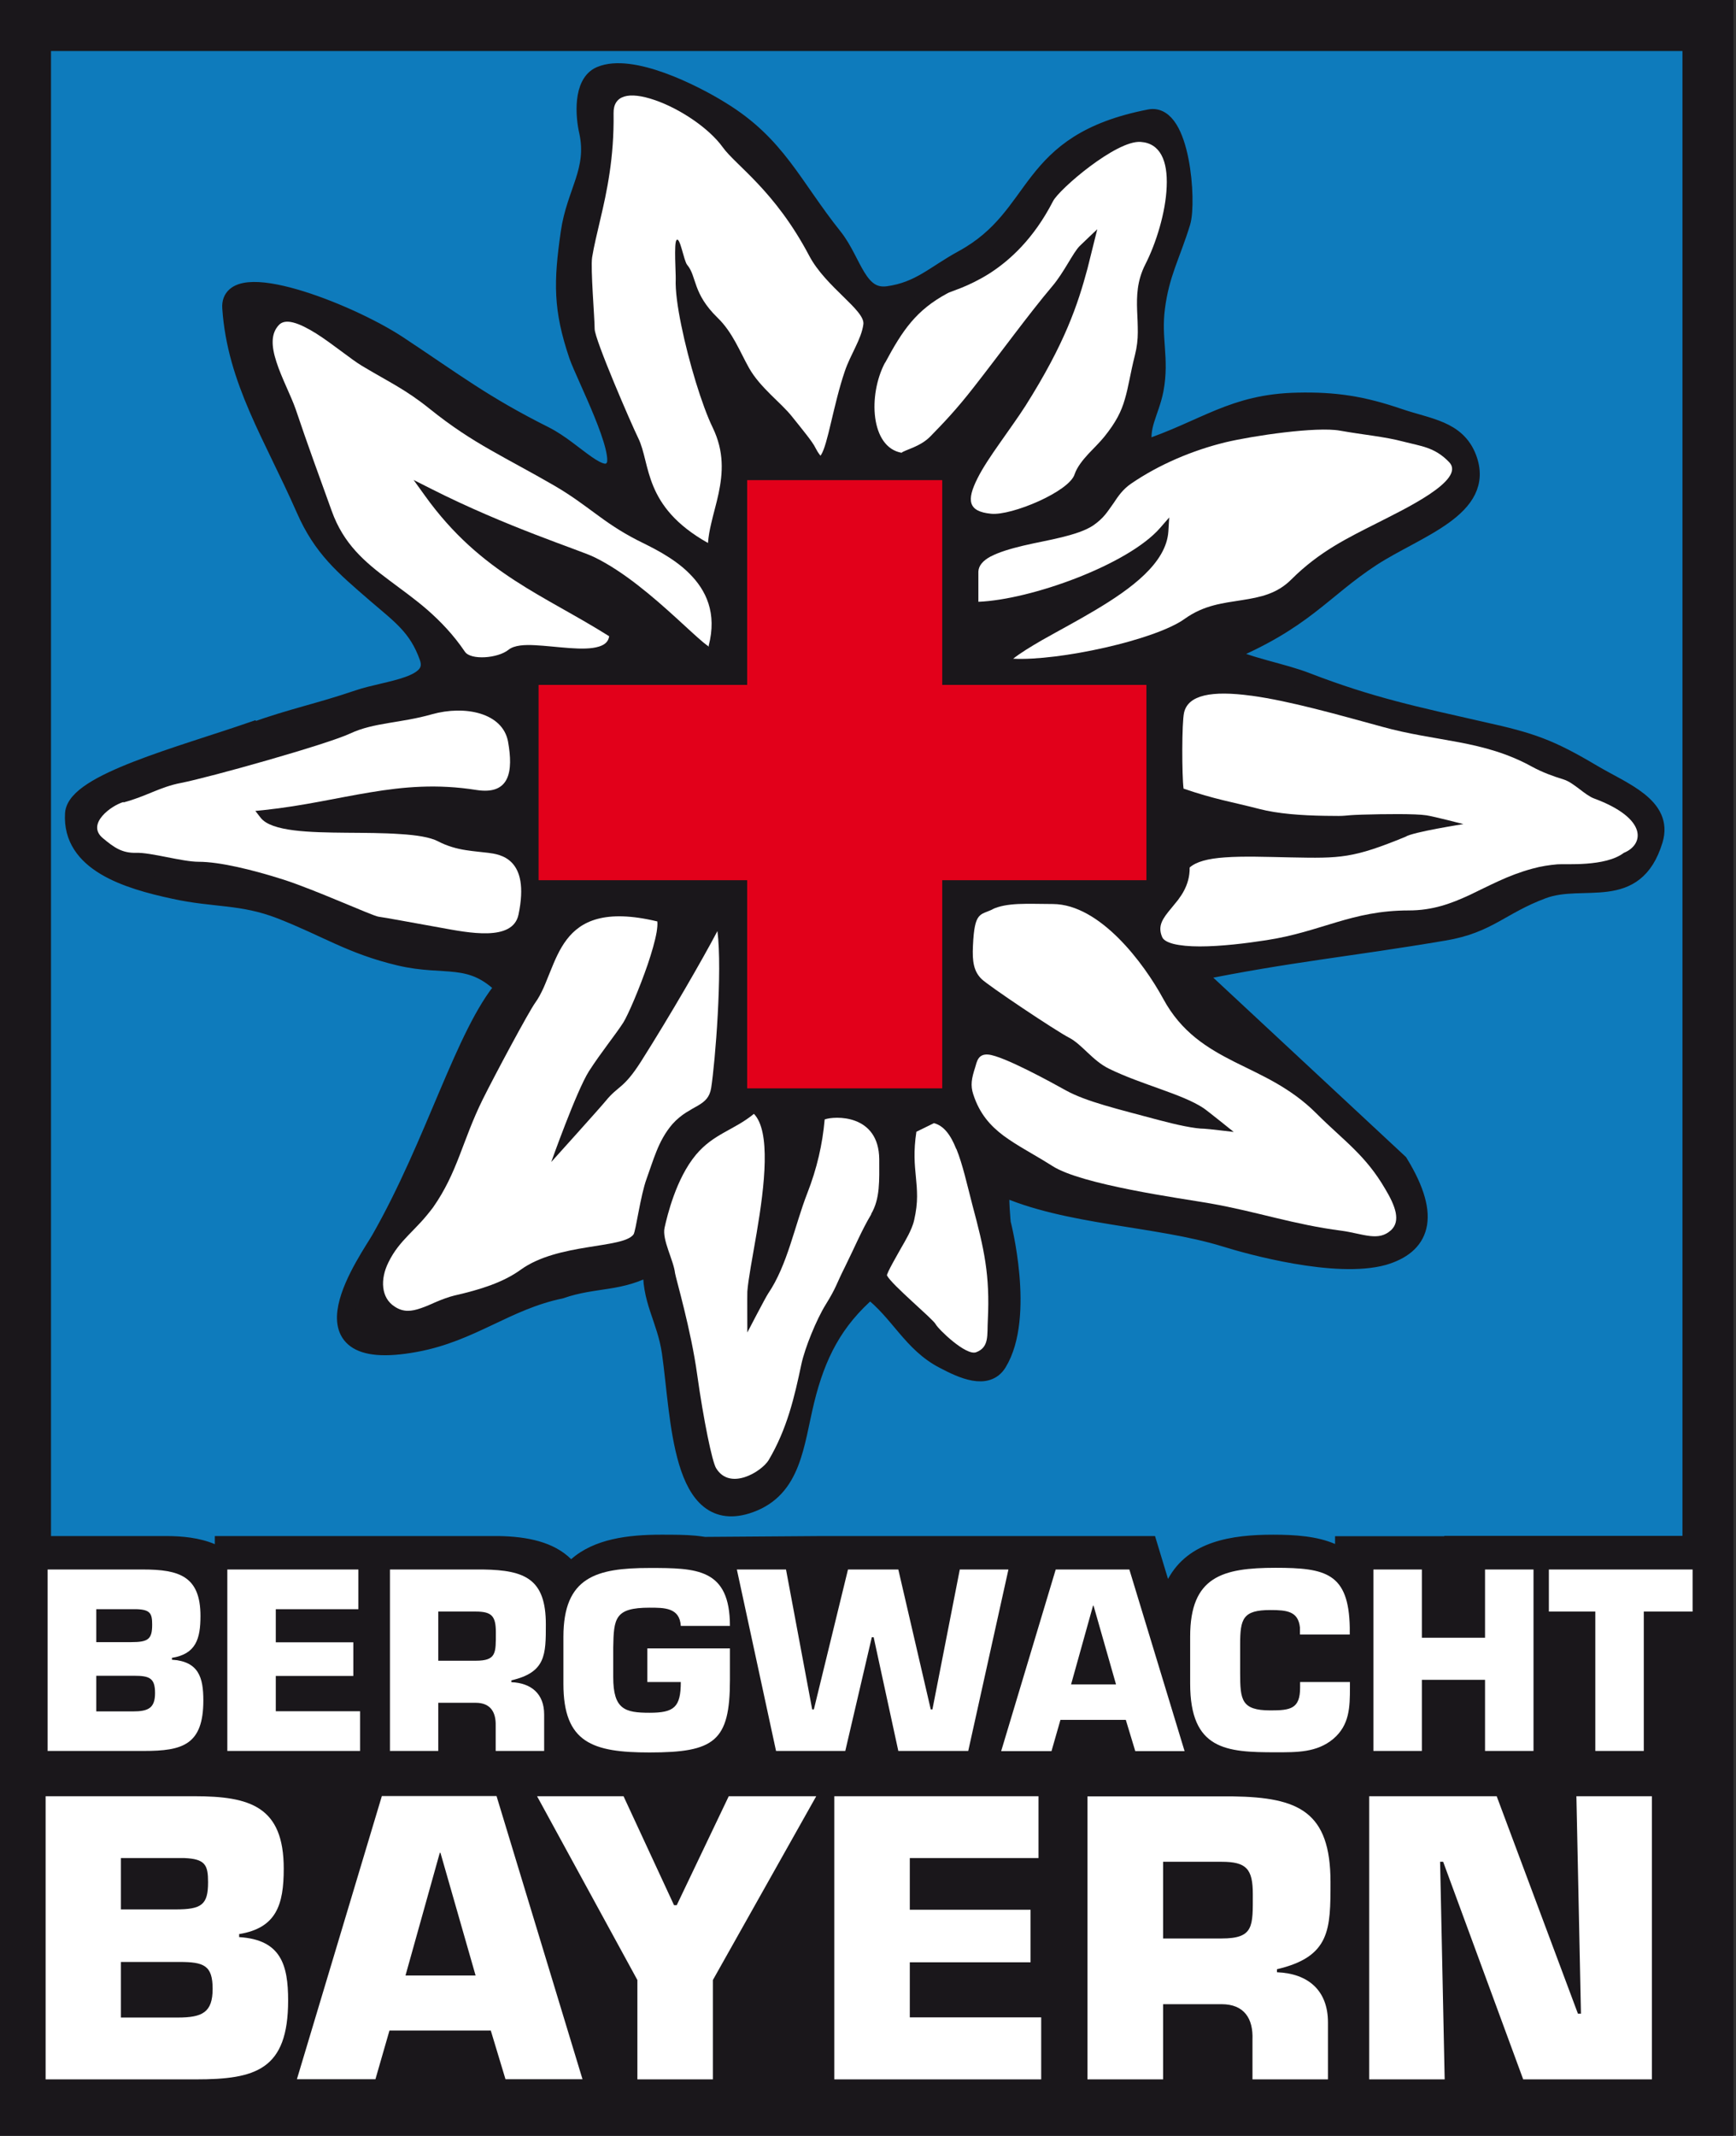
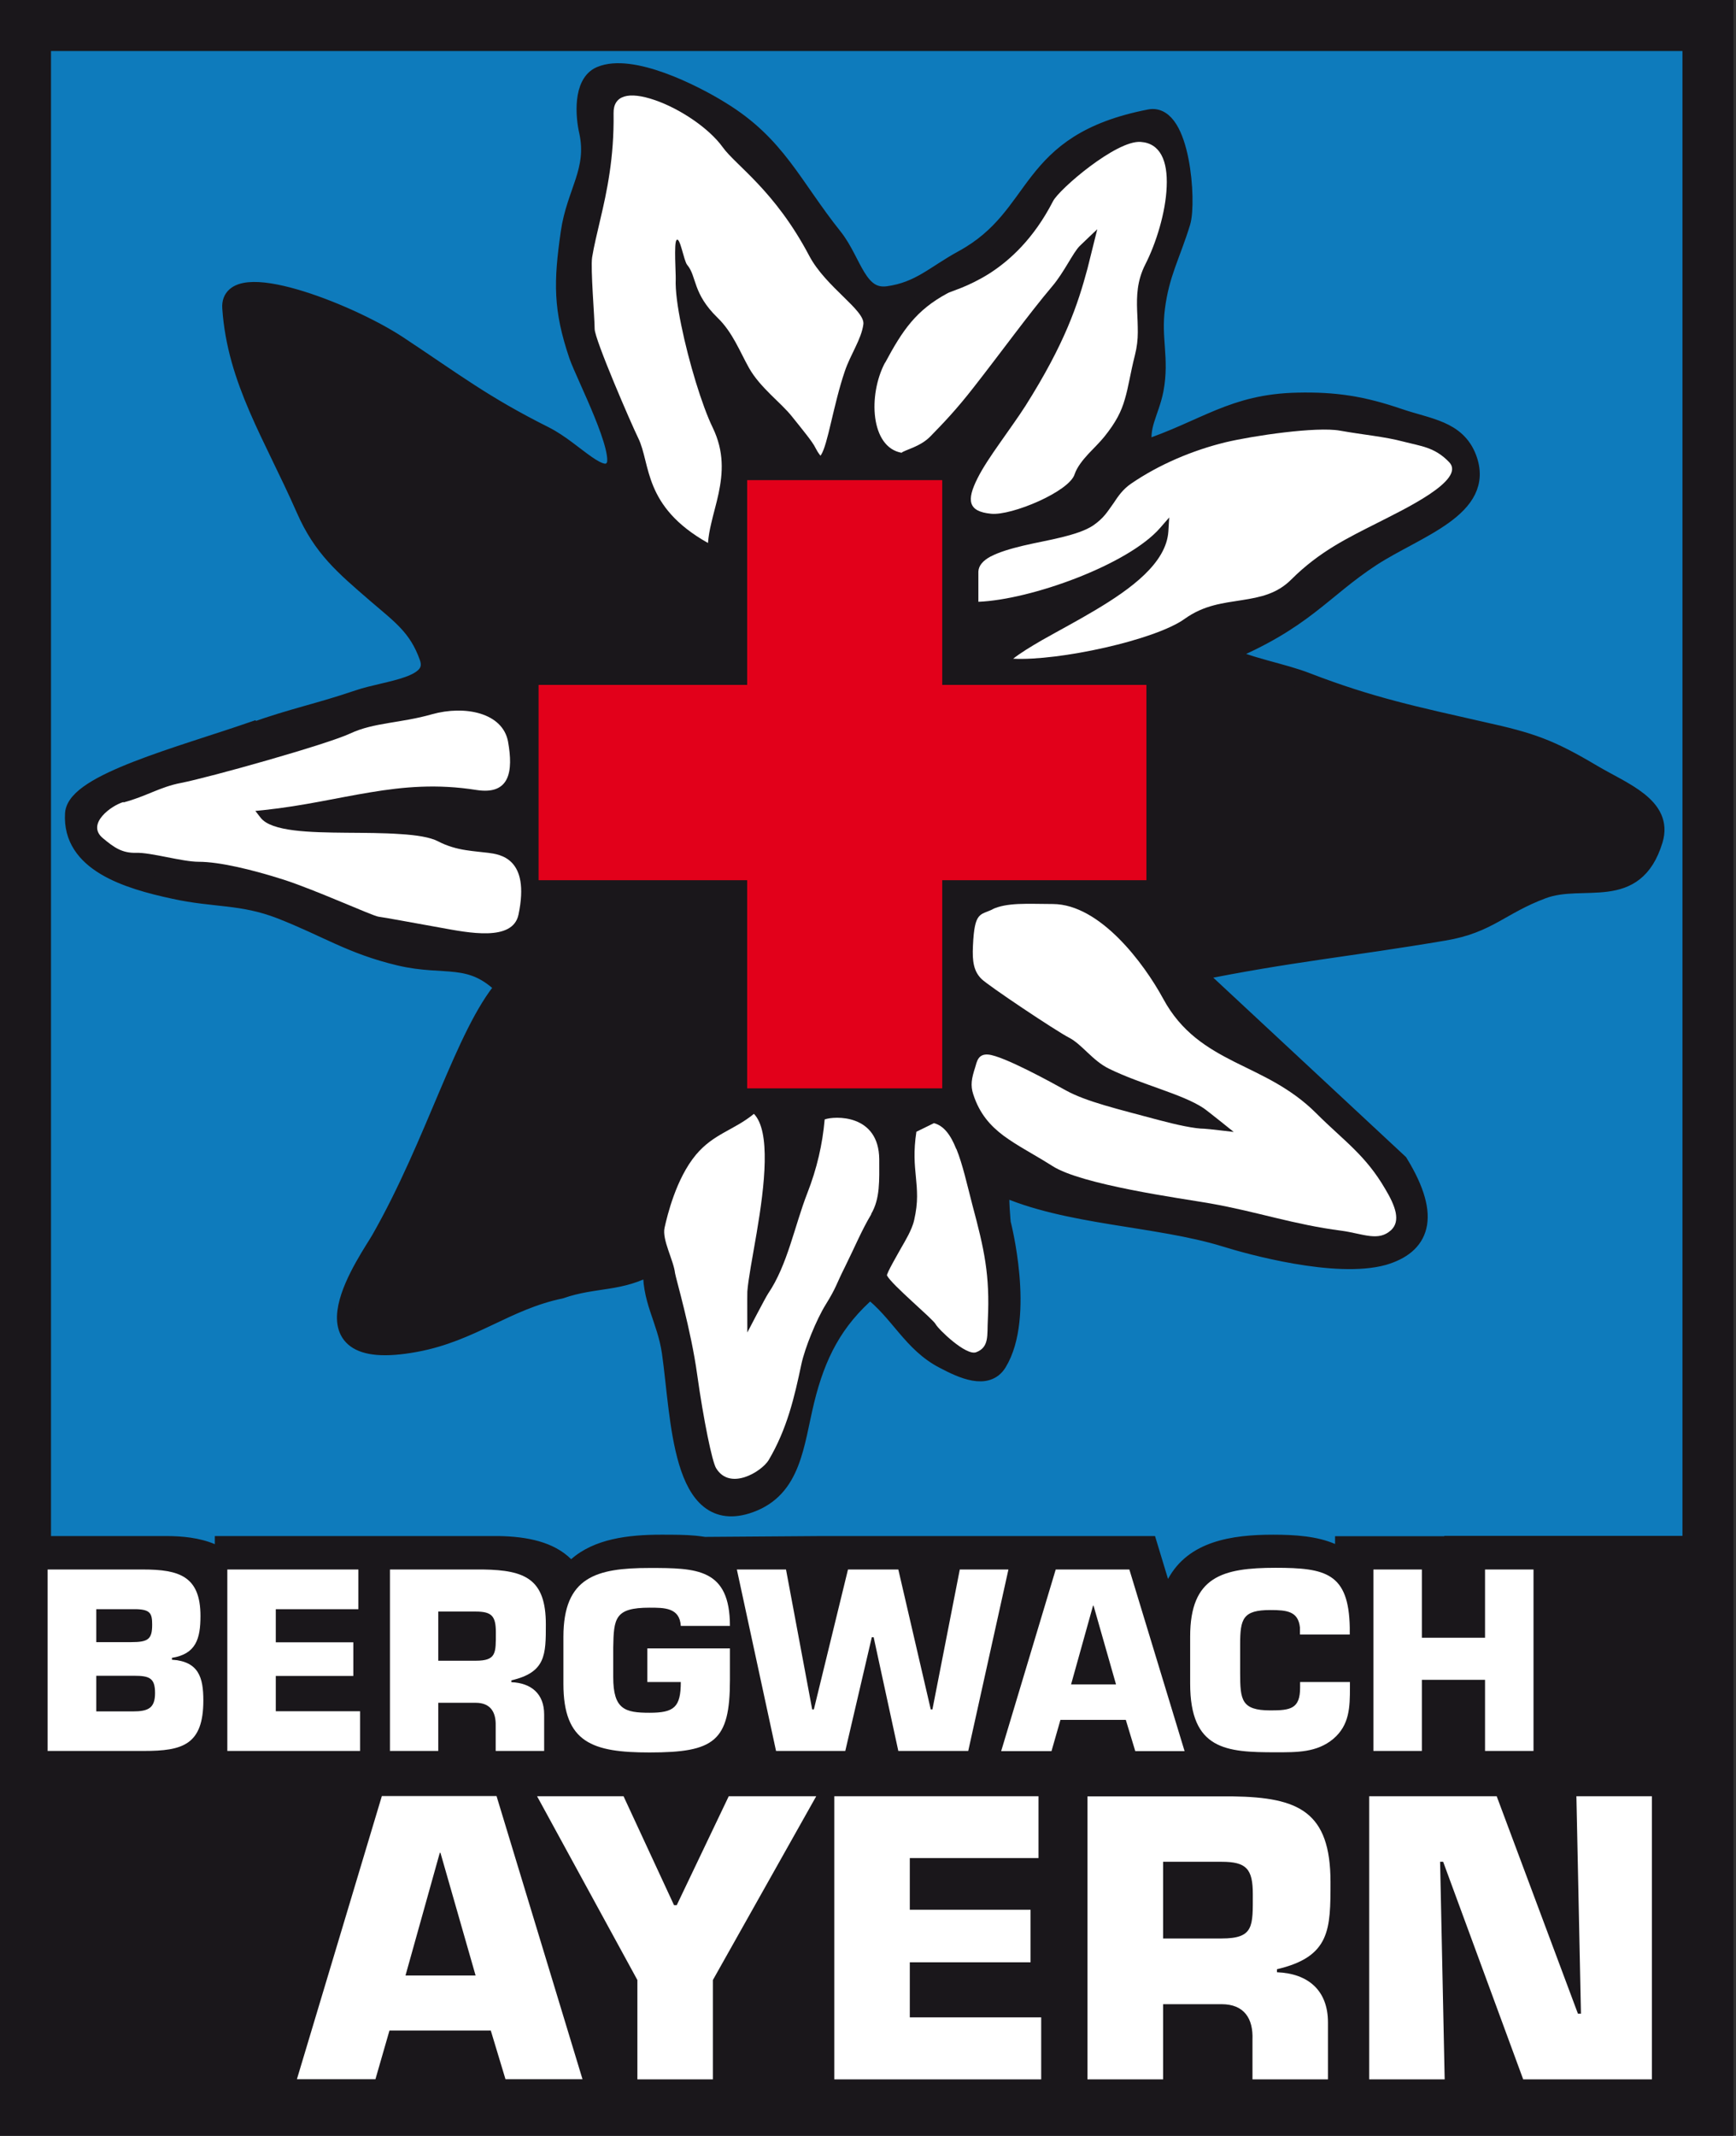
<svg xmlns="http://www.w3.org/2000/svg" id="a" data-name="LOGOS" viewBox="148.67 60.21 102.79 126.42">
  <rect x="148.67" y="60.21" width="102.79" height="126.42" fill="#333333" stroke="none" />
  <defs>
    <style>
      .d {
        fill-rule: evenodd;
      }

      .d, .e {
        fill: #fff;
      }

      .f, .g {
        fill: #1a171b;
      }

      .h {
        fill: #0e7bbc;
        stroke-width: 3.02px;
      }

      .h, .g {
        stroke: #1a171b;
        stroke-miterlimit: 3.86;
      }

      .g {
        stroke-width: 1.06px;
      }

      .i {
        fill: #e2001a;
      }
    </style>
  </defs>
  <g id="b" data-name="Bergwacht">
    <polygon class="h" points="150.18 61.72 249.8 61.72 249.8 185.12 150.18 185.12 150.18 61.72 150.18 61.72" />
    <path class="g" d="M163.69,103.49c2.35-.84,3.81-1.1,6.19-1.91,1.75-.6,4.78-.71,4.15-2.48-.63-1.78-1.65-2.48-3.08-3.71-1.93-1.67-3.21-2.73-4.23-5.07-1.91-4.34-4.07-7.59-4.36-11.89-.17-2.48,6.85.19,9.88,2.18,3.4,2.25,5.04,3.54,8.69,5.37,1.8.91,3.4,3.01,4.13,1.88.59-.91-1.75-5.4-2.17-6.6-.94-2.77-.91-4.35-.49-7.28.34-2.38,1.59-3.66,1.09-5.98-.21-.89-.37-2.86.73-3.33,1.83-.78,5.49,1.05,7.13,2.07,3.34,2.04,4.23,4.44,6.69,7.52,1.15,1.46,1.41,3.66,3.21,3.42,1.88-.26,2.75-1.22,4.44-2.14,4.74-2.59,3.54-6.87,11.06-8.33,1.85-.36,2.24,4.95,1.88,6.15-.6,1.96-1.25,3.03-1.51,5.07-.24,1.85.26,2.98-.08,4.83-.26,1.36-.97,2.22-.63,3.55,3.63-1.21,5.25-2.75,9.09-2.83,2.25-.05,3.86.21,6,.94,1.75.6,3.42.7,4.07,2.4,1.12,2.95-3,4.15-5.67,5.88-3,1.96-3.99,3.75-8.8,5.73,1.48.75,3.52,1.06,4.98,1.64,3.74,1.44,6.42,2,10.34,2.89,2.95.65,4.02,1.03,6.58,2.55,1.78,1.05,4.21,1.92,3.6,3.92-1.13,3.73-4.16,2.04-6.59,2.95-2.51.94-3.2,2.04-5.84,2.48-5.72.97-9.01,1.23-14.78,2.4l12.12,11.28c2.02,3.29,1.22,4.9-.92,5.53-2.82.78-7.95-.64-9.38-1.09-4.07-1.25-9.36-1.26-13.28-3.04-.09.7.06,2.17.06,2.17,0,0,1.44,5.52-.23,8.26-.65,1.07-2.09.42-3.19-.16-1.93-.99-2.64-2.82-4.39-4.16-2.14,1.83-3.16,3.87-3.82,6.56-.63,2.61-.76,5.2-3.29,6.11-4.13,1.49-4.13-5.12-4.68-8.96-.29-2.01-1.25-3.13-1.1-5.17-1.88,1.1-3.39.75-5.43,1.46-3.22.67-5.26,2.55-8.6,3.16-7.37,1.36-2.7-5.05-2.08-6.15,3.26-5.72,4.98-12.15,7.35-14.93-2.01-2.01-3.46-1.14-6.2-1.79-2.87-.68-4.31-1.7-7.05-2.77-2.3-.89-3.89-.65-6.3-1.18-2.79-.6-6.11-1.62-5.93-4.52.12-1.82,6.29-3.43,10.6-4.92h0Z" />
    <path class="e" d="M201.08,81.68c1.03-1.92,1.83-3.11,3.69-4.11.03-.01.06-.03.1-.05l.19-.07c.15-.06.34-.13.55-.21.44-.18,1-.44,1.61-.82,1.23-.78,2.66-2.08,3.8-4.3.36-.71,3.75-3.62,5.19-3.51,1.15.08,1.61,1.1,1.54,2.66-.06,1.52-.63,3.35-1.27,4.6-.49.97-.51,1.86-.48,2.72.02.42.04.84.04,1.29,0,.43-.05.88-.17,1.35-.28,1.11-.38,1.89-.6,2.62-.2.7-.51,1.34-1.22,2.22-.25.31-.61.66-.94,1.01-.33.36-.67.78-.81,1.2-.32,1.03-3.73,2.46-4.94,2.34-1.39-.13-1.46-.81-.81-2.1.32-.64.81-1.36,1.33-2.1.52-.75,1.07-1.5,1.51-2.19,2.34-3.7,3.1-6,3.67-8.12.06-.24.58-2.33.58-2.33,0,0-.85.8-1.04.99-.4.4-.93,1.57-1.63,2.39-1.38,1.63-3.12,4.03-4.65,5.98-1.03,1.32-1.76,2.08-2.56,2.9-.6.62-1.52.8-1.71.97-1.84-.33-1.99-3.42-.98-5.33h0Z" />
    <path class="e" d="M207.33,93.15c.49-.26,1.17-.46,1.92-.64.76-.18,1.57-.32,2.29-.5.72-.18,1.4-.39,1.86-.7.29-.2.52-.41.71-.64.18-.22.33-.45.49-.67.29-.44.56-.83,1.04-1.16,1.66-1.14,3.66-1.98,5.59-2.45,1.64-.39,5.39-.94,6.78-.69,1.4.25,2.63.35,3.76.65,1.03.27,1.85.32,2.71,1.22,1.01,1.06-2.71,2.8-4.29,3.61-.83.42-1.68.84-2.52,1.35-.85.52-1.7,1.14-2.54,1.98-.85.85-1.83,1.05-2.91,1.22-.56.09-1.12.16-1.68.31-.57.15-1.15.39-1.71.79-1.75,1.27-7.48,2.51-10.17,2.37.43-.34,1.02-.7,1.71-1.1.97-.55,2.09-1.14,3.16-1.78,2.1-1.25,4.2-2.78,4.32-4.66l.05-.82-.54.62c-1.89,2.17-7.64,4.25-10.76,4.37v-1.79c.02-.35.26-.64.74-.9h0Z" />
-     <path class="e" d="M222.77,101.39c2.27.31,5.11,1.12,7.71,1.83,1.61.45,3.13.65,4.6.93,1.46.28,2.86.65,4.28,1.43.64.35,1.28.58,1.9.77.6.19,1.25.92,1.79,1.12,3.22,1.19,2.96,2.74,1.77,3.22-1.1.84-3.46.64-3.93.68-.47.04-.96.11-1.5.26-.73.2-1.37.45-1.98.73-.59.27-1.15.55-1.71.82-1.1.51-2.19.92-3.62.92-1.7,0-3,.32-4.28.7-1.25.37-2.51.81-4.14,1.06-1.22.19-2.71.37-3.95.37-.62,0-1.16-.05-1.56-.15-.42-.11-.61-.26-.67-.41-.28-.66.03-1.09.55-1.71.13-.16.26-.32.39-.48.13-.18.26-.36.36-.56.2-.38.34-.83.33-1.36.38-.34,1.07-.53,2.09-.6,1.08-.08,2.42-.03,3.89,0,2.96.06,3.68.06,6.8-1.22.41-.28,3.43-.75,3.43-.75,0,0-1.73-.45-2.19-.52-.65-.1-2.49-.08-3.8-.04-1.31.04-.7.1-2.17.07-1.47-.02-2.85-.13-3.9-.4-1.66-.43-2.65-.57-4.51-1.21-.1-.75-.11-3.89.03-4.5.24-1.04,1.62-1.32,3.97-1h0Z" />
    <path class="e" d="M207.43,114.03c.4-.19.91-.28,1.53-.31.63-.03,1.32,0,2.06,0,2.79.02,5.39,3.52,6.52,5.6,1.08,2,2.62,2.93,4.24,3.75.8.4,1.63.78,2.45,1.25.81.47,1.61,1.02,2.37,1.78.85.85,1.59,1.47,2.26,2.14.66.66,1.26,1.36,1.85,2.38.27.45.51.93.6,1.36.08.42.02.77-.28,1.05-.38.34-.77.39-1.24.34-.52-.06-1.07-.23-1.67-.31-2.87-.37-5.01-1.13-7.8-1.62-.91-.16-2.81-.43-4.71-.81-1.91-.38-3.76-.85-4.62-1.4-.54-.34-1.06-.64-1.55-.93-.48-.28-.93-.56-1.34-.86-.8-.6-1.43-1.31-1.8-2.45-.18-.54-.1-.95.11-1.6.1-.32.16-.81.77-.76.89.07,3.81,1.68,4.6,2.12,1.21.67,3.1,1.11,5.44,1.74,1.16.31,2.2.53,2.76.53.14,0,1.74.19,1.74.19,0,0-1.59-1.28-1.79-1.41-1.26-.84-3.68-1.39-5.61-2.34-.97-.48-1.58-1.43-2.35-1.83-.78-.4-4.82-3.1-5.19-3.48-.45-.45-.55-1.02-.5-1.97.09-2.04.43-1.79,1.17-2.15h0Z" />
    <path class="e" d="M205.3,128.22c.37.91.63,2.1.95,3.33.7,2.61,1.04,4.13.91,6.79-.05.89.1,1.61-.69,1.91-.6.23-2.24-1.36-2.4-1.66-.16-.31-2.59-2.32-2.88-2.88-.05-.1.7-1.38.83-1.62.14-.24.29-.5.43-.77.14-.28.28-.58.35-.9.12-.53.17-.98.17-1.39,0-.4-.03-.77-.07-1.16-.07-.72-.15-1.49.03-2.67l1.04-.51c.57.15.98.67,1.32,1.53h0Z" />
    <path class="e" d="M200.26,132.08c-.57.95-.97,1.93-1.57,3.14-.51,1.01-.49,1.18-1.13,2.21-.54.87-1.23,2.55-1.44,3.53-.41,1.94-.84,3.82-1.94,5.68-.42.68-2.29,1.83-3.11.47-.23-.37-.74-2.83-1.12-5.54-.36-2.63-1.27-5.72-1.31-6-.09-.78-.78-1.98-.62-2.69.16-.72.68-2.9,1.85-4.31,1.05-1.26,2.26-1.46,3.44-2.43,1,1.03.65,4.19.16,7.06-.25,1.46-.5,2.76-.55,3.46-.01.18,0,2.42,0,2.42,0,0,1.08-2.08,1.23-2.3,1.15-1.69,1.57-4.02,2.32-5.94.57-1.46.9-2.89,1.03-4.37.57-.21,3.21-.34,3.23,2.36,0,1.26.06,2.32-.48,3.24h0Z" />
-     <path class="e" d="M187.59,114.74c.02.18,0,.38-.04.64-.09.52-.29,1.21-.53,1.92-.5,1.45-1.16,2.98-1.44,3.43-.46.72-1.3,1.74-2.04,2.89-.74,1.17-2.23,5.37-2.23,5.37,0,0,2.87-3.18,3.23-3.62.74-.91,1.04-.69,2.08-2.32,1.76-2.78,3.64-6.04,4.53-7.73.3,2.37-.13,7.74-.37,9.28-.09.56-.36.8-.78,1.05-.23.13-.47.26-.72.42-.26.17-.53.38-.79.67-.44.51-.73,1.07-.95,1.62-.22.54-.39,1.09-.58,1.61-.37,1-.64,3.11-.78,3.31-.64.85-4.46.49-6.67,2.08-1.03.75-2.38,1.18-3.92,1.53-.37.09-.73.23-1.07.37-.32.14-.62.28-.92.38-.57.2-1.05.25-1.56-.09-.81-.51-.87-1.62-.37-2.62.33-.68.74-1.15,1.19-1.62.23-.24.47-.48.71-.74.25-.27.49-.56.74-.89,1.46-2.08,1.73-3.94,2.94-6.39.68-1.37,2.72-5.19,3.12-5.74.19-.26.34-.56.48-.86.14-.31.26-.64.4-.97.27-.67.55-1.34.98-1.9.82-1.07,2.23-1.82,5.36-1.07h0Z" />
    <path class="e" d="M155.97,107.71c1.39-.37,2.16-.92,3.43-1.16,1.64-.32,8.61-2.27,10.02-2.93,1.39-.65,2.96-.6,4.82-1.13,1.96-.55,4.19-.09,4.51,1.61.32,1.77.11,3.18-1.87,2.87-2.33-.37-4.31-.19-6.29.14-1.96.32-3.94.8-6.3,1.05l-.5.05.31.4c.64.83,2.95.87,5.06.89,1.1.01,2.23.01,3.21.08.99.06,1.77.19,2.22.42.57.3,1.14.45,1.66.53.5.08.95.11,1.33.16.67.09,2.5.29,1.79,3.66-.34,1.61-2.97,1.07-4.62.77-1.64-.29-3.27-.6-3.67-.65-.36-.05-3.72-1.58-5.61-2.19-1.88-.6-3.81-1.06-5.04-1.06-.97,0-2.83-.56-3.7-.53-.83.02-1.3-.31-1.96-.86-1.04-.85.52-1.96,1.22-2.15h0Z" />
-     <path class="d" d="M190.65,98.49c-.08-.05-.19-.14-.33-.25-.41-.34-.97-.87-1.63-1.47-1.33-1.21-3.09-2.74-4.85-3.59-.87-.42-5.19-1.78-9.65-4.04l-1.03-.52.67.93c1.67,2.33,3.46,3.81,5.32,5.02,1.8,1.17,3.67,2.09,5.59,3.3-.05.32-.25.5-.6.61-.44.14-1.06.14-1.75.09-.7-.05-1.43-.14-2.05-.17-.59-.03-1.21-.01-1.56.27-.63.51-2.23.63-2.58.12-.69-1.02-1.45-1.8-2.21-2.47-.76-.66-1.54-1.21-2.27-1.76-1.46-1.09-2.71-2.15-3.41-4.11-.76-2.11-1.42-3.9-2.13-6.01-.29-.83-.83-1.84-1.14-2.8-.31-.95-.34-1.7.16-2.21.17-.17.44-.23.83-.13.4.1.86.34,1.36.65,1.01.64,2.05,1.52,2.72,1.92.8.48,1.45.83,2.07,1.2.62.37,1.21.76,1.92,1.33,1.33,1.07,2.46,1.79,3.62,2.45,1.15.66,2.33,1.27,3.78,2.11.98.57,1.69,1.11,2.4,1.63.73.54,1.47,1.06,2.5,1.59.35.18.87.42,1.44.75.56.33,1.16.73,1.66,1.24.97.97,1.64,2.32,1.13,4.27h0Z" />
    <path class="e" d="M197.26,87.19s-.15-.16-.29-.44c-.11-.23-.31-.5-.55-.81-.24-.31-.53-.67-.86-1.08-.64-.81-1.88-1.7-2.54-2.87-.54-.96-.97-2.11-1.86-2.97-1.5-1.46-1.22-2.44-1.8-3.13-.21-.25-.43-1.74-.64-1.46-.15.21-.03,1.96-.04,2.29-.03.68.11,1.68.33,2.75.44,2.16,1.23,4.76,1.86,6.05.69,1.43.6,2.69.35,3.89-.13.62-.31,1.21-.44,1.79-.09.38-.16.76-.19,1.15-3.86-2.17-3.38-4.68-4.13-6.21-.4-.81-2.58-5.84-2.58-6.46,0-.65-.25-3.58-.15-4.24.11-.67.29-1.4.48-2.22.39-1.65.83-3.68.79-6.3-.02-1.06.87-1.33,2.46-.78,1.5.52,3.2,1.67,4,2.78.78,1.09,3.08,2.55,5.13,6.44.98,1.85,3.32,3.22,3.2,4.05-.12.89-.76,1.77-1.1,2.78-.34,1-.59,2.09-.81,3.01-.22.94-.4,1.63-.59,1.93l-.05.06h0Z" />
    <polygon class="i" points="204.46 88.63 204.46 100.75 216.55 100.75 216.55 112.31 204.46 112.31 204.46 124.63 192.91 124.63 192.91 112.31 180.56 112.31 180.56 100.75 192.91 100.75 192.91 88.63 204.46 88.63 204.46 88.63" />
    <path class="f" d="M234.19,151.12h15.99v6.41h-.38s0,27.41,0,27.41h-99.53v-30.67l.02-3.14h8.21c.96,0,1.99.1,2.89.48v-.48h16.81c1.68.03,3.25.34,4.29,1.37,1.37-1.21,3.39-1.45,5.32-1.45.75,0,1.44,0,2.06.06.18.02.36.04.55.07l6.94-.05h19.7l.77,2.54c1.21-2.24,3.78-2.62,6.22-2.62,1.32,0,2.61.09,3.67.55v-.46h6.46Z" />
-     <path class="d" d="M151.37,183.29h8.89c3.55,0,5.47-.56,5.47-4.67,0-2.1-.42-3.6-2.9-3.75v-.18c2.21-.36,2.64-1.74,2.64-3.87,0-3.67-1.97-4.29-5.3-4.29h-8.8v16.76h0ZM155.83,170.19h3.75c1.25.05,1.41.42,1.41,1.43,0,1.34-.38,1.61-1.94,1.61h-3.22v-3.04h0ZM155.83,176.34h3.46c1.45,0,1.97.2,1.97,1.59s-.6,1.7-2.06,1.7h-3.37v-3.29h0Z" />
    <path class="d" d="M177.73,180.4l.87,2.88h4.56l-5.09-16.76h-6.79l-5.03,16.76h4.65l.83-2.88h6.01ZM176.84,177.14h-4.16l2.03-7.26h.04l2.08,7.26h0Z" />
    <polygon class="e" points="197 166.53 191.82 166.53 188.74 172.98 188.58 172.98 185.59 166.53 180.47 166.53 186.41 177.41 186.41 183.29 190.88 183.29 190.88 177.41 197 166.53 197 166.53" />
    <polygon class="e" points="202.54 170.19 210.16 170.19 210.16 166.53 198.07 166.53 198.07 183.29 210.32 183.29 210.32 179.62 202.54 179.62 202.54 176.36 209.69 176.36 209.69 173.25 202.54 173.25 202.54 170.19 202.54 170.19" />
    <path class="d" d="M217.54,174.95v-4.54h3.46c1.47,0,1.85.42,1.85,1.92,0,1.9.07,2.62-1.85,2.62h-3.46ZM213.07,183.29h4.47v-4.45h3.46c1.34,0,1.88.85,1.83,2.1v2.35h4.47v-3.37c0-1.9-1.18-2.9-3.02-2.97v-.18c3.17-.74,3.17-2.37,3.17-5.16,0-4.18-1.9-5.01-5.76-5.07h-8.63v16.76h0Z" />
    <polygon class="e" points="233.94 170.41 234.12 170.41 238.86 183.29 246.48 183.29 246.48 166.53 242.01 166.53 242.28 179.4 242.1 179.4 237.29 166.53 229.74 166.53 229.74 183.29 234.21 183.29 233.94 170.41 233.94 170.41" />
    <path class="d" d="M151.5,163.85h5.7c2.28,0,3.51-.36,3.51-2.99,0-1.35-.27-2.31-1.86-2.41v-.11c1.42-.23,1.69-1.12,1.69-2.48,0-2.35-1.26-2.75-3.4-2.75h-5.65v10.75h0ZM154.37,155.46h2.41c.8.03.9.27.9.92,0,.86-.24,1.03-1.25,1.03h-2.06v-1.95h0ZM154.37,159.4h2.22c.93,0,1.26.13,1.26,1.02s-.39,1.09-1.32,1.09h-2.16v-2.11h0Z" />
    <polygon class="e" points="165 155.46 169.89 155.46 169.89 153.11 162.13 153.11 162.13 163.85 169.99 163.85 169.99 161.5 165 161.5 165 159.41 169.59 159.41 169.59 157.42 165 157.42 165 155.46 165 155.46" />
    <path class="d" d="M174.62,158.51v-2.91h2.22c.95,0,1.19.27,1.19,1.23,0,1.22.04,1.68-1.19,1.68h-2.22ZM171.75,163.85h2.87v-2.85h2.22c.86,0,1.2.54,1.18,1.35v1.5h2.87v-2.16c0-1.22-.76-1.86-1.94-1.91v-.11c2.04-.47,2.04-1.52,2.04-3.31,0-2.68-1.22-3.21-3.7-3.25h-5.53v10.75h0Z" />
    <path class="e" d="M191.89,156.45c0-3.41-1.98-3.43-4.76-3.43-3.15,0-5.1.53-5.1,4.08v2.78c0,3.48,1.72,4.06,5.1,4.06,3.84,0,4.76-.66,4.76-4.28v-1.88h-4.89v1.99h1.98c0,1.49-.39,1.82-1.85,1.82s-2.15-.2-2.15-2.11v-1.75c.03-1.73.09-2.36,2.15-2.36.86,0,1.79-.01,1.85,1.08h2.91Z" />
    <polygon class="e" points="203.88 161.39 203.78 161.39 201.86 153.11 198.88 153.11 196.86 161.39 196.76 161.39 195.21 153.11 192.3 153.11 194.62 163.85 198.72 163.85 200.29 157.12 200.4 157.12 201.86 163.85 206 163.85 208.38 153.11 205.5 153.11 203.88 161.39 203.88 161.39" />
    <path class="d" d="M215.33,162.01l.56,1.85h2.92l-3.27-10.75h-4.36l-3.23,10.75h2.98l.53-1.85h3.85ZM214.76,159.91h-2.67l1.3-4.66h.03l1.33,4.66h0Z" />
    <path class="e" d="M225.65,159.78v.32c0,1.26-.57,1.35-1.76,1.35-1.72,0-1.79-.62-1.79-2.22v-1.68c0-1.53.16-2.04,1.79-2.04.97,0,1.65.07,1.75,1.03v.42h2.95v-.42c-.06-3.22-1.43-3.53-4.39-3.53-3.15,0-5.06.52-5.06,4.07v2.78c0,3.93,2.14,4.07,5.06,4.07,1.25,0,2.44.02,3.41-.79.97-.82.99-1.88.99-3.05v-.32h-2.95Z" />
    <polygon class="e" points="239.47 153.11 236.6 153.11 236.6 157.15 232.86 157.15 232.86 153.11 229.99 153.11 229.99 163.85 232.86 163.85 232.86 159.64 236.6 159.64 236.6 163.85 239.47 163.85 239.47 153.11 239.47 153.11" />
-     <polygon class="e" points="246 155.6 248.89 155.6 248.89 153.11 240.38 153.11 240.38 155.6 243.13 155.6 243.13 163.85 246 163.85 246 155.6 246 155.6" />
  </g>
</svg>